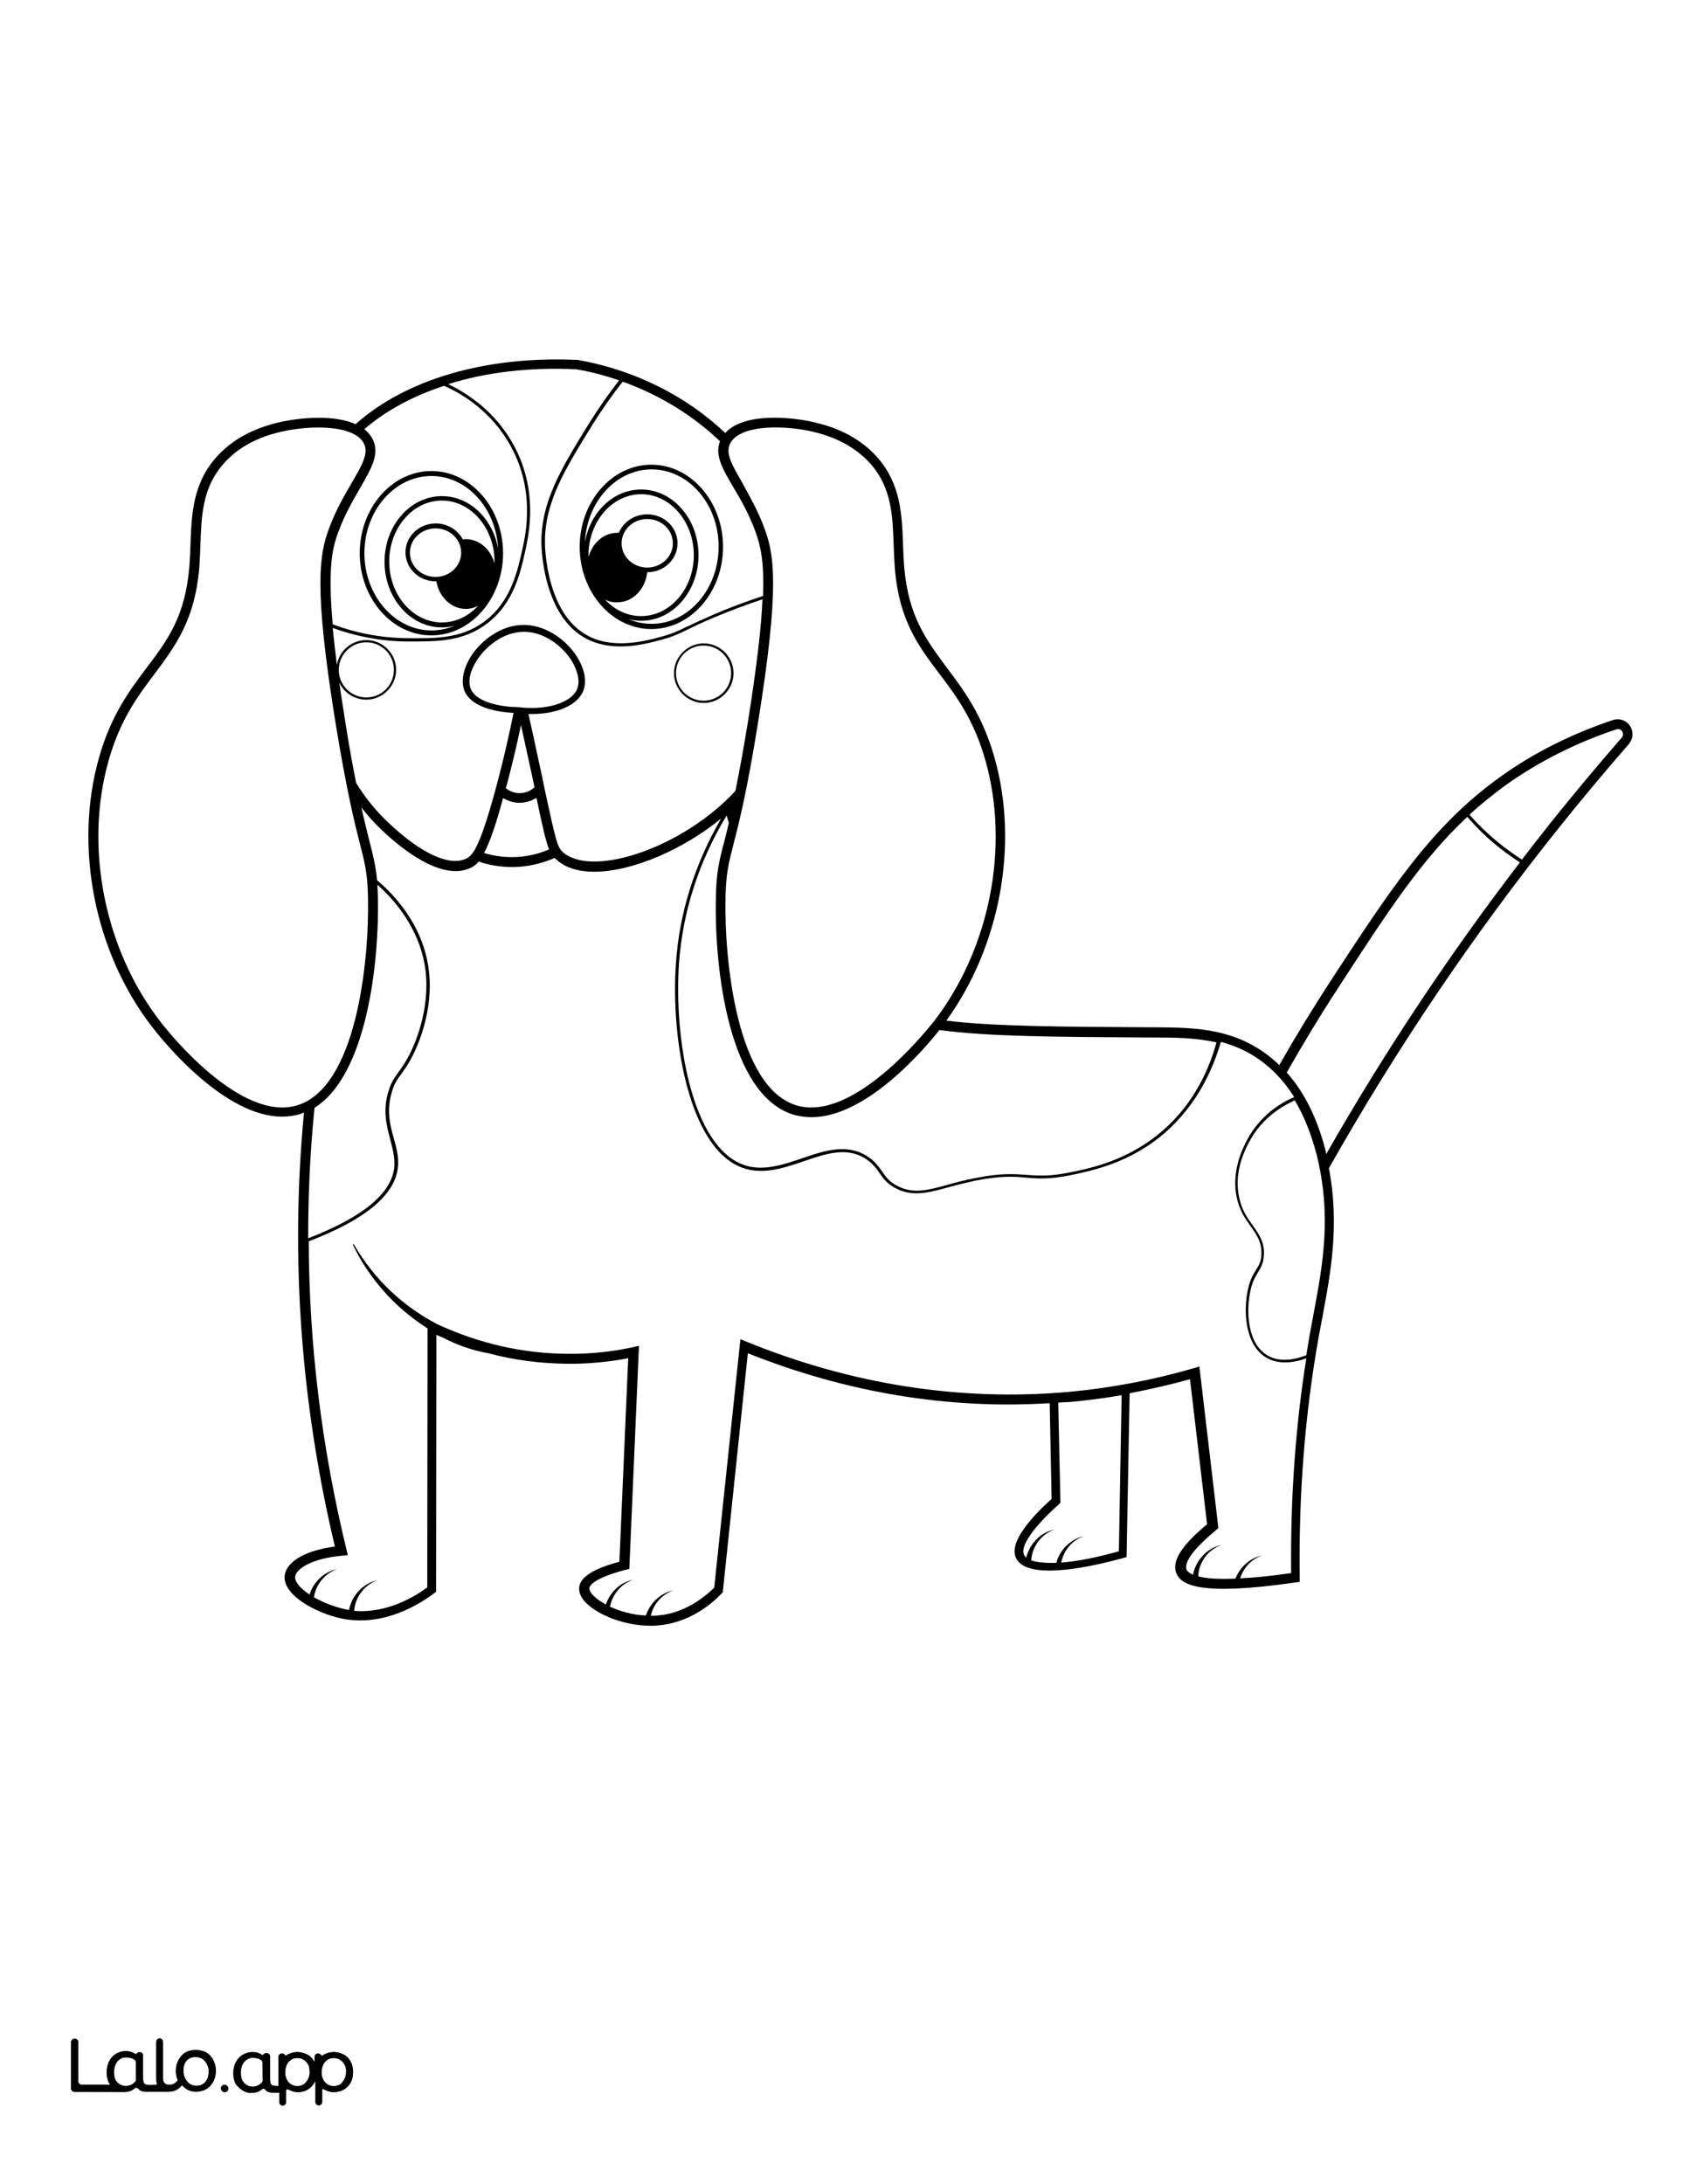
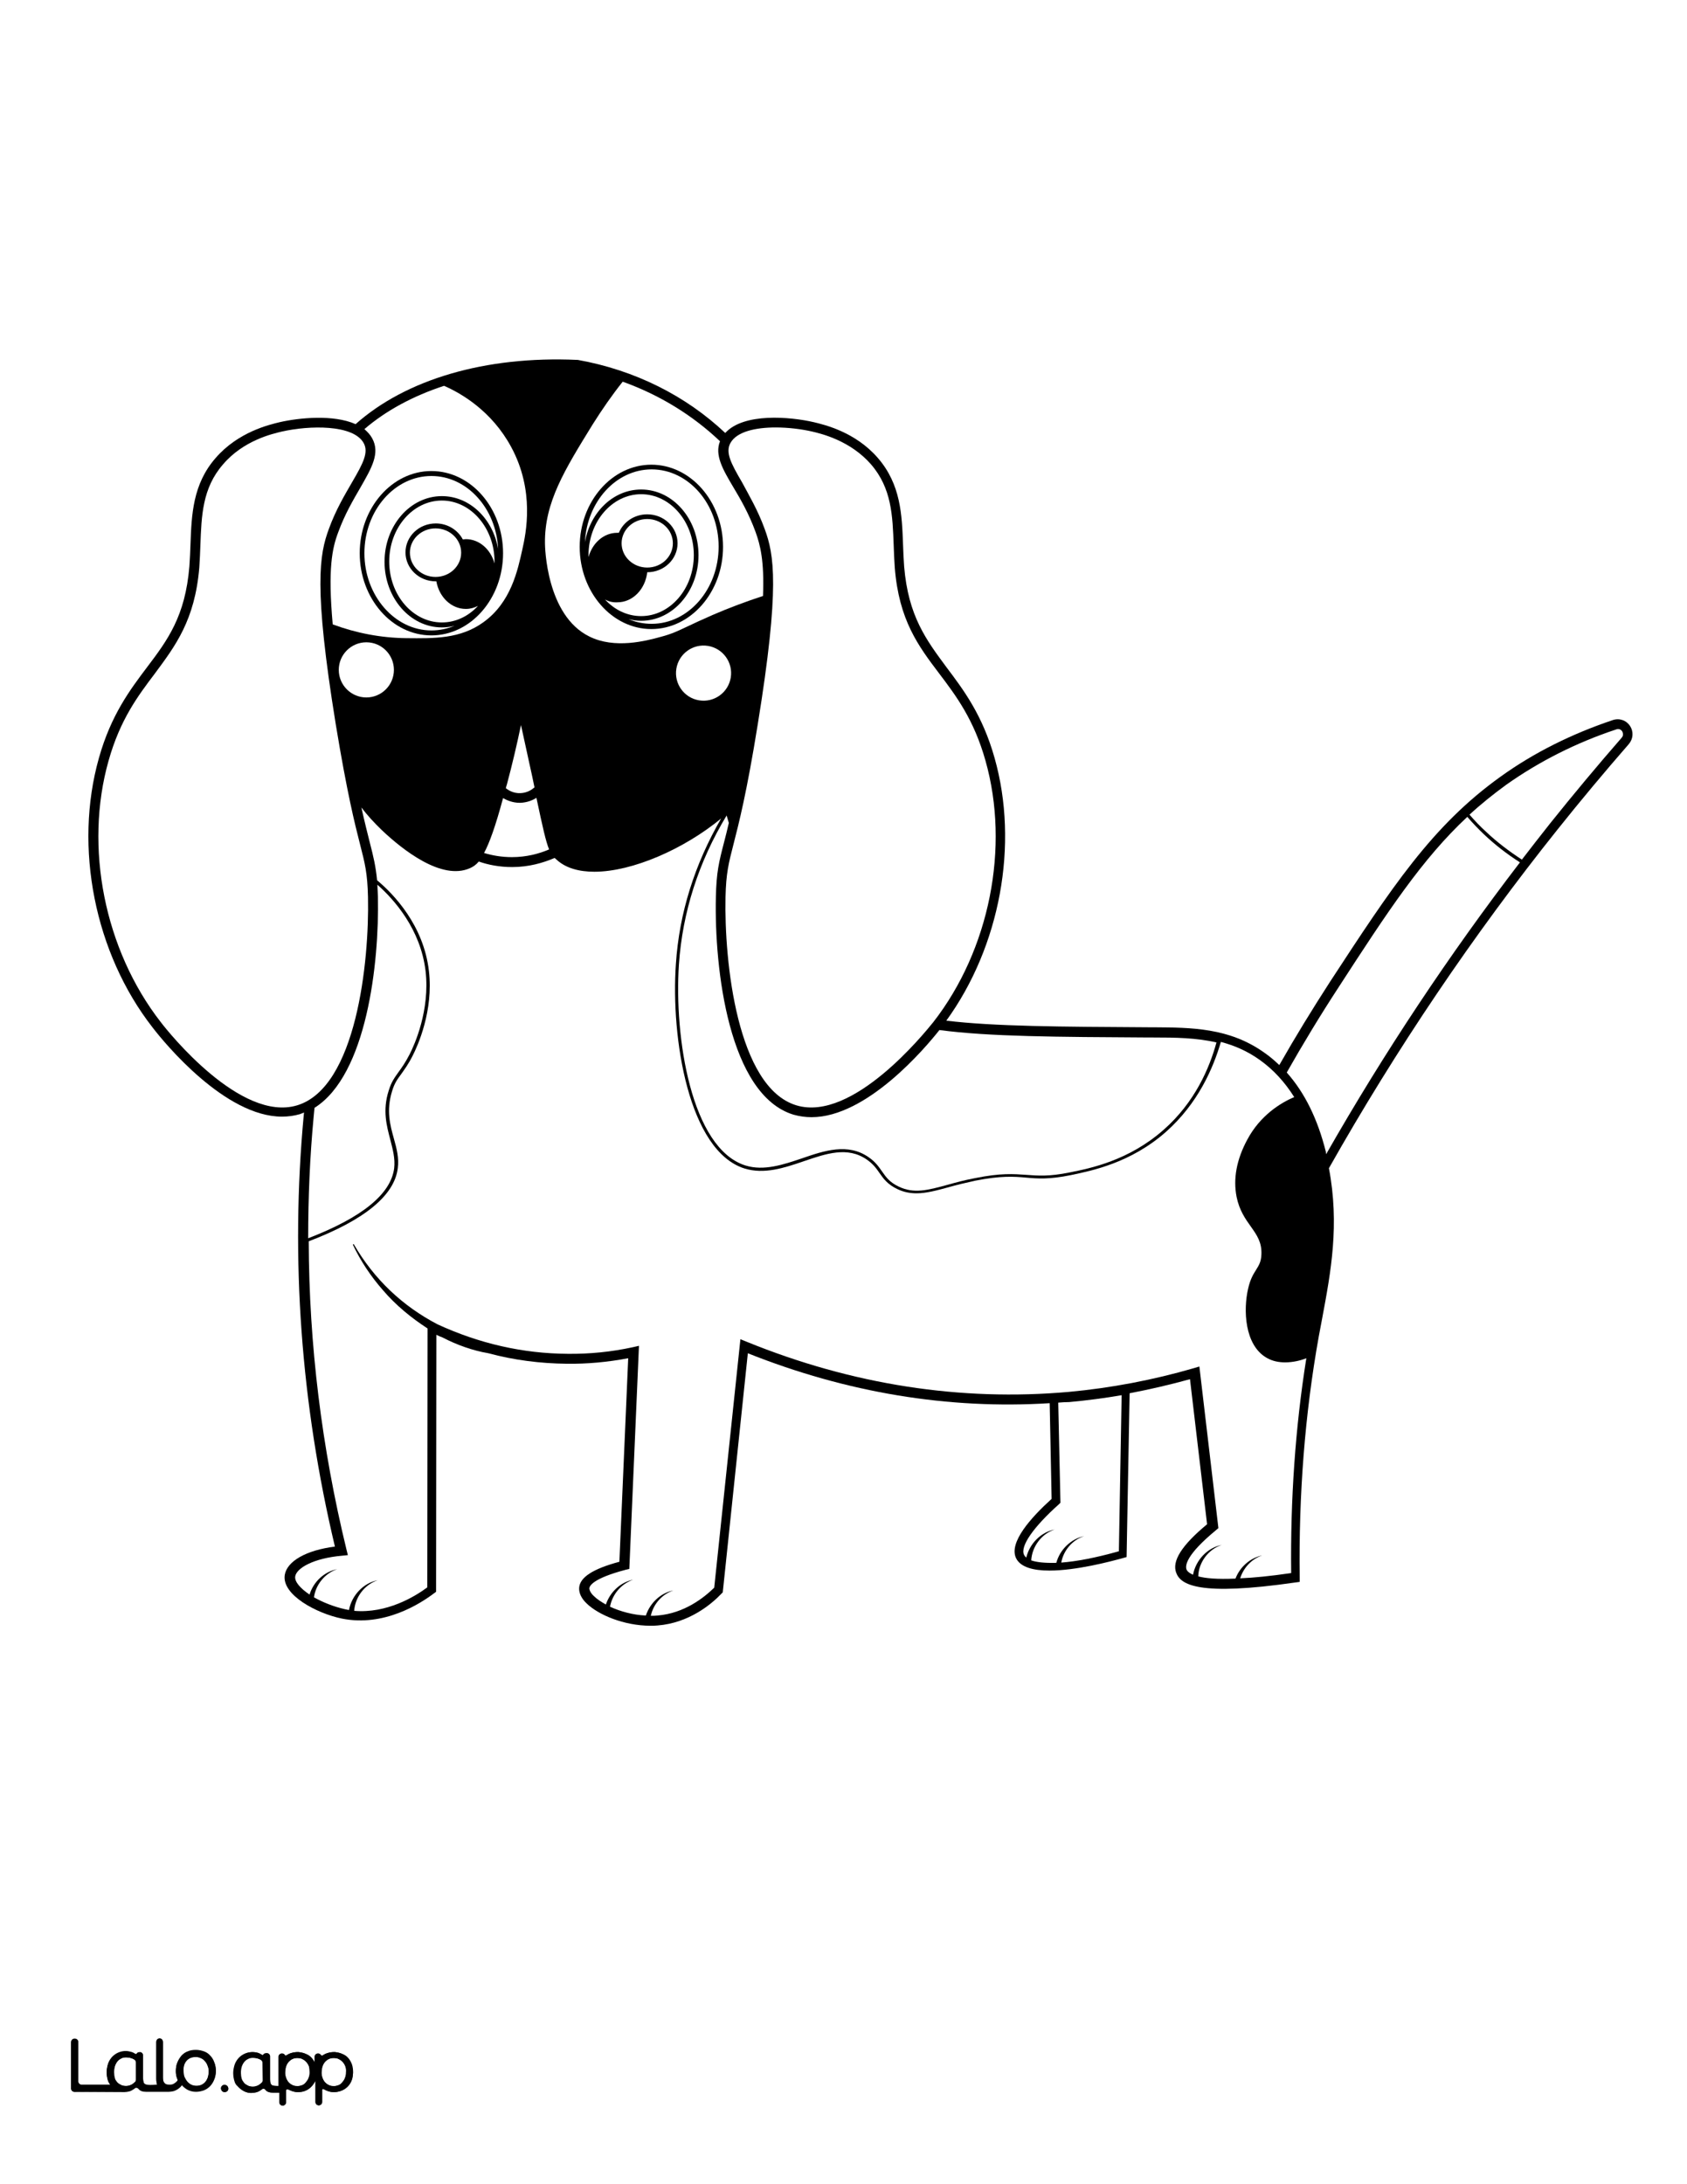
<svg xmlns="http://www.w3.org/2000/svg" version="1.1" id="Layer_1" data-name="Layer 1" x="0px" y="0px" viewBox="0 0 612 792" style="enable-background:new 0 0 612 792;" xml:space="preserve">
  <rect x="0" y="0" width="612" height="792" fill="#808080" stroke="none" />
  <style type="text/css">
	.st0{fill:#FFFFFF;}
	.st1{fill:#010101;}
</style>
  <g id="Black">
    <rect x="12.1" y="13" width="591.7" height="769.9" />
  </g>
  <g id="Colour">
    <path class="st0" d="M67.8,754.8c0.4,0.5,0.9,0.9,1.5,1.2s1.2,0.4,1.9,0.4c0.7,0,1.3-0.1,1.9-0.4c0.6-0.2,1-0.6,1.4-1.1   s0.7-1.1,0.9-1.7c0.2-0.7,0.3-1.4,0.3-2.1c0-0.7-0.1-1.4-0.4-2c-0.2-0.6-0.5-1.2-1-1.7c-0.4-0.5-0.9-0.9-1.5-1.1   c-0.6-0.3-1.2-0.4-1.8-0.4c-1.5,0-2.6,0.5-3.4,1.4c-0.8,1-1.2,2.2-1.2,3.8c0,0.7,0.1,1.4,0.3,2.1C67,753.7,67.4,754.3,67.8,754.8z" />
    <path class="st0" d="M539.1,301.6c4,3.8,8.4,7.1,13,10.1c3.4-4.4,6.8-8.8,10.3-13.2c8.4-10.5,17.1-20.9,25.9-31   c0.9-1,0.3-2,0.2-2.3c-0.4-0.6-1.2-1.1-2.2-0.7c-14.5,4.8-27.9,11.6-39.8,20c-4.8,3.5-9.3,7.1-13.4,10.9   C535,297.6,537,299.7,539.1,301.6z" />
    <path class="st0" d="M383.9,508.6l0.8,36.3l-0.5,0.5c-9.3,8.3-14.2,15.3-12.7,18.4c0.2,0.4,0.5,0.7,0.8,1c1.2-5,5.2-9.2,10.3-10.2   c-4.8,1.6-8.2,6.2-8.5,11.2c2,0.7,5,1,9.1,0.9c1.3-4.8,5.3-8.7,10.1-9.7c-4.3,1.4-7.5,5.2-8.3,9.6c5.4-0.4,12.4-1.7,20.9-4.1   l1-56.6c-6.3,1.1-12.6,1.9-19,2.5C386.5,508.4,385.2,508.5,383.9,508.6z" />
    <path class="st0" d="M481.1,418.5c21-36.8,44.6-72.3,70.3-105.8c-4.7-3-9.1-6.4-13.1-10.2c-2.1-2-4.1-4.1-6-6.3   c-16.4,15.3-28.8,34.2-46.7,61.8c-6.6,10.1-12.9,20.5-18.8,30.9c6.5,7.3,11.2,16.8,14.2,28.8C481,417.9,481,418.2,481.1,418.5z" />
    <path class="st0" d="M183.5,285.8c1,0.8,2.8,1.9,5.3,1.8s4.2-1.3,5.1-2.1c-0.5-2.5-1.1-5.3-1.8-8.4c-1-4.7-2.1-9.5-3.1-14.2   c-1.5,7.2-3.2,14.4-5.1,21.5C183.7,285,183.6,285.4,183.5,285.8z" />
    <path class="st0" d="M42.5,755c0.4,0.5,0.9,0.7,1.4,1c0.6,0.3,1.3,0.4,1.9,0.4c0.7,0,1.3-0.2,2-0.5c0.5-0.3,0.9-0.6,1.3-1   c0.2-0.2,0.3-0.5,0.3-0.8l0,0v-6.3c0-0.4-0.2-0.8-0.6-1c-0.4-0.2-0.7-0.4-1.1-0.5c-0.6-0.2-1.3-0.3-1.9-0.3c-0.6,0-1.3,0.1-1.8,0.4   c-0.6,0.3-1,0.6-1.4,1.1s-0.7,1.1-0.9,1.7c-0.2,0.7-0.3,1.4-0.3,2.2c0,0.7,0.1,1.5,0.3,2.2C41.8,754.1,42.1,754.5,42.5,755z" />
    <path class="st0" d="M124.5,747.9c-0.4-0.5-0.8-0.9-1.4-1.2c-0.2-0.1-0.4-0.2-0.6-0.3c-0.4-0.1-0.7-0.2-1.1-0.2   c-0.8,0-1.5,0.1-2.1,0.3c-0.5,0.2-0.9,0.5-1.3,0.9c-0.8,0.9-1.3,2.1-1.4,3.6c0,0.7,0,1.4,0.2,2s0.5,1.2,0.8,1.7   c0.4,0.5,0.8,0.9,1.4,1.2c0.5,0.3,1.2,0.5,1.8,0.5c0.6,0.1,1.3-0.1,1.9-0.3s1-0.5,1.4-1s0.8-1,1-1.6c0.3-0.7,0.4-1.4,0.4-2.1   c0.1-0.7,0-1.3-0.2-2C125.2,749,124.9,748.4,124.5,747.9z" />
    <path class="st0" d="M111.3,747.9c-0.4-0.5-0.8-0.9-1.4-1.2c-0.2-0.1-0.4-0.2-0.6-0.3c-0.4-0.1-0.7-0.2-1.1-0.2   c-0.8,0-1.5,0.1-2.1,0.3c-0.5,0.2-0.9,0.5-1.3,0.9c-0.8,0.9-1.3,2.1-1.4,3.6c0,0.7,0,1.4,0.2,2s0.5,1.2,0.8,1.7   c0.4,0.5,0.8,0.9,1.4,1.2c0.5,0.3,1.2,0.5,1.8,0.5c0.6,0.1,1.3-0.1,1.9-0.3s1-0.5,1.4-1s0.8-1,1-1.6c0.3-0.7,0.4-1.4,0.4-2.1   c0-0.7-0.1-1.3-0.2-2C112,749,111.7,748.4,111.3,747.9z" />
    <path class="st0" d="M94.8,747c-0.4-0.2-0.7-0.4-1.1-0.5c-0.6-0.2-1.3-0.3-1.9-0.3s-1.3,0.1-1.8,0.4c-0.6,0.3-1,0.6-1.4,1.1   s-0.7,1.1-0.9,1.7c-0.2,0.7-0.3,1.4-0.3,2.2c0,0.7,0.1,1.5,0.3,2.2c0.2,0.6,0.5,1,0.9,1.5s0.9,0.7,1.4,1c0.6,0.3,1.3,0.4,1.9,0.4   c0.7,0,1.3-0.2,2-0.5c0.5-0.3,0.9-0.6,1.3-1c0.2-0.2,0.3-0.5,0.3-0.8v-6.3C95.4,747.6,95.2,747.2,94.8,747z" />
    <path class="st0" d="M0,792h612V0H0V792z M81.3,758.6c-0.6-0.1-1-0.5-1.1-1.1c-0.2-0.9,0.6-1.7,1.5-1.5c0.5,0.1,1,0.5,1.1,1.1   C83,758,82.2,758.7,81.3,758.6z M127.5,754.6c-0.7,1.7-2.1,3-3.9,3.6c-0.9,0.3-1.8,0.4-2.8,0.4c-0.9,0-1.8-0.3-2.6-0.7l-0.8-0.4   c-0.2-0.1-0.5,0.1-0.5,0.3v4.4c0,0.7-0.6,1.2-1.2,1.2l0,0c-0.7,0-1.2-0.6-1.2-1.2v-7.6c0-0.1-0.1-0.1-0.1,0   c-0.4,0.8-1.6,2.8-3.8,3.6c-1.2,0.4-2.3,0.4-2.8,0.4c-0.9,0-1.8-0.3-2.6-0.7l-0.7-0.3c-0.3-0.1-0.7,0.1-0.7,0.4v4.3   c0,0.7-0.6,1.2-1.2,1.2l0,0c-0.7,0-1.2-0.6-1.2-1.2v-3.5H99c-1.3,0-2.3-0.3-2.8-1.1c-0.2-0.3-0.8-0.5-1.2-0.2   c-0.2,0.1-0.3,0.2-0.4,0.3s-0.3,0.2-0.5,0.3c-0.4,0.2-0.9,0.4-1.4,0.6c-0.5,0.1-1,0.2-1.5,0.2c-0.3,0-0.5,0-0.6,0   c-2.4-0.2-4-2-4.4-2.4c-0.1-0.1-0.1-0.2-0.2-0.2l0,0c-0.1-0.1-0.2-0.2-0.3-0.3c0-0.1-0.1-0.1-0.1-0.2c0,0,0-0.1-0.1-0.1   c-0.2-0.3-0.3-0.6-0.4-0.9c-0.3-0.9-0.5-2-0.5-3.1c0-1,0.2-2,0.5-3c0.3-0.9,0.8-1.7,1.4-2.4c1.3-1.4,3.1-2.2,5-2.2   c0.8,0,1.6,0.2,2.3,0.4c0.4,0.2,0.8,0.3,1.1,0.6c0.2,0.1,0.5,0.1,0.6-0.1l0,0c0.3-0.6,1.3-0.5,1.4-0.5l0,0c0.5,0.1,0.9,0.6,0.9,1.1   v7.9c0,0.7,0,1.8,0.4,2.3c0.1,0.1,0.1,0.1,0.2,0.2c0.4,0.4,1.6,0.4,2.6,0.4v-10.6c0-0.7,0.6-1.2,1.2-1.2l0,0c0.4,0,0.8,0.2,1,0.6   c0.1,0.2,0.4,0.3,0.6,0.1c0.5-0.3,1-0.6,1.6-0.8c0.4-0.1,0.7-0.2,1.1-0.3c0,0,0,0,0.1,0c0.5-0.1,1.1-0.1,1.6-0.1   c0.9,0.1,1.8,0.3,2.7,0.7c0.8,0.4,1.5,0.9,2.1,1.5c0.4,0.5,0.8,1.1,1.1,1.7v-2.2c0-0.7,0.6-1.2,1.2-1.2l0,0c0.4,0,0.8,0.2,1,0.6   c0.2,0.2,0.5,0.3,0.7,0.1c0.5-0.3,1-0.6,1.6-0.8c0.4-0.1,0.7-0.2,1.1-0.3c0,0,0,0,0.1,0c0.5-0.1,1.1-0.1,1.6-0.1   c0.9,0.1,1.8,0.3,2.7,0.7c0.8,0.4,1.5,0.9,2.1,1.5c0.6,0.7,1.1,1.5,1.3,2.3c0.3,0.9,0.4,1.9,0.4,3   C128.1,752.7,127.9,753.7,127.5,754.6z M35.9,274.8c4.4-15.6,11.3-24.7,17.4-32.8c7.5-9.9,13.9-18.5,15.4-36.6   c0.2-2.6,0.3-5.4,0.4-8c0.4-10.7,0.8-21.8,9.1-31.3c8.2-9.5,19.5-12.1,23.2-13l0,0c7-1.6,19.5-2.9,27.6,0.7   c18.2-16.2,47-24.8,80.4-23.3h0.2c20.7,3.7,39.2,13,53.5,26.5c6.7-7.4,23.6-5.9,32.2-3.9l0,0c3.7,0.9,15,3.5,23.2,13   c8.3,9.6,8.7,20.6,9.1,31.3c0.1,2.6,0.2,5.4,0.4,8c1.5,18,8,26.6,15.4,36.6c6.1,8.1,13,17.2,17.4,32.8c8.9,31.4,2,68.4-17.5,95.3   c17.6,2.1,41.2,2.2,73.7,2.4h1.6c13.5,0.1,27.4,0.1,40.2,9.3c1.9,1.3,3.6,2.8,5.3,4.4c5.8-10.2,12-20.3,18.4-30.2   c22.3-34.1,37-56.6,61.9-74.4c12.1-8.7,25.8-15.5,40.7-20.5c2.4-0.8,4.9,0.1,6.2,2.1c1.4,2.1,1.2,4.7-0.4,6.6   c-8.8,10.1-17.5,20.5-25.8,30.9c-30.7,38.4-58.6,79.7-83,122.9c3.9,20.5,0.7,37.6-2.4,54.2c-0.4,2.3-0.9,4.6-1.3,6.9   c-5,27.9-7.3,57.3-6.9,87.4v1.5l-1.5,0.2c-35.3,5.1-41.7,0.8-43.3-3.5c-1.6-4.2,1.9-9.9,11.2-17.6l-6.2-52.6   c-7.2,2-14.6,3.7-21.9,5.1l-1.1,59.4l-1.1,0.3c-5,1.4-17.3,4.6-26.9,4.6c-5.8,0-10.5-1.2-12.1-4.5c-2.7-5.7,5.4-14.7,12.9-21.5   l-0.7-34.7c-36.8,2.3-73.6-3.8-109.5-18.1l-9.1,86.7l-0.4,0.4c-3.8,4-11.9,10.7-23.2,11.6c-0.9,0.1-1.8,0.1-2.6,0.1   c-9.7,0-19-4-23.2-8.1c-1.9-1.8-2.8-3.8-2.7-5.6c0.2-3.8,4.9-6.9,14.6-9.5l3.2-73.8c-7.4,1.4-14.8,2.1-22.3,2   c-9.6-0.1-19.1-1.3-28.4-3.8c-5.8-1-11.4-3-16.6-5.7c-0.8-0.3-1.5-0.6-2.3-1l-0.1,93.2l-0.7,0.5c-5,3.8-18.2,12.3-33.5,9.2   c-9.2-1.9-21.8-8.6-20.7-15.8c0.8-5,7.8-9,18.2-10.3c-12.3-51.7-16.2-104.3-11.3-156.5c0-0.3,0.1-0.6,0.1-0.9   c-0.5,0.2-1,0.4-1.5,0.6c-2.1,0.6-4.3,0.9-6.5,0.9c-20.6,0-42.5-26.5-47-32.4C34.4,345.7,26.7,307.3,35.9,274.8z M25.8,740.4   c0-0.7,0.6-1.2,1.2-1.2h0.2c0.7,0,1.2,0.6,1.2,1.2v14.3c0,0.7,0.6,1.2,1.2,1.2h10.5c-0.4-0.4-0.7-0.9-0.9-1.5   c-0.3-0.9-0.5-2-0.5-3.1c0-1,0.2-2,0.5-3c0.3-0.9,0.8-1.7,1.4-2.4c1.3-1.4,3.1-2.2,5-2.2c0.8,0,1.6,0.2,2.3,0.4   c0.4,0.2,0.8,0.3,1.1,0.6c0.2,0.1,0.5,0.1,0.6-0.1l0,0c0.3-0.6,1.3-0.5,1.4-0.5c0.5,0.1,0.9,0.6,0.9,1.1v7.9c0,0.7,0,1.8,0.4,2.3   c0.1,0.1,0.1,0.1,0.2,0.2c0.7,0.6,3.3,0.4,4.2,0.3c0.1,0,0.2,0,0.4,0c0-0.1,0-0.1-0.1-0.1c-0.2-0.6-0.3-1.3-0.3-2.2v-13.3   c0-0.7,0.6-1.2,1.2-1.2l0,0c0.7,0,1.2,0.6,1.2,1.2v13c0,1,0.2,1.6,0.6,2c0.4,0.5,1,0.6,1.8,0.6c0.3,0,0.7,0,1-0.1   c0.9-0.3,1.8-1.1,2-1.6c0,0-0.2-0.5-0.3-0.8c-0.3-0.9-0.4-1.5-0.4-2.6c0-1.2,0.2-2.2,0.6-3.1c0.4-0.9,0.9-1.7,1.5-2.4   c0.7-0.7,1.4-1.2,2.3-1.5c0.9-0.4,1.9-0.5,2.9-0.5s1.9,0.2,2.8,0.5s1.7,0.8,2.3,1.5c0.7,0.7,1.2,1.5,1.5,2.4c0.4,0.9,0.6,2,0.6,3.1   s-0.2,2.2-0.6,3.1c-0.7,1.8-2,3.2-3.8,3.9c-0.9,0.4-1.9,0.5-2.8,0.5c-1,0-1.9-0.2-2.8-0.6c-0.7-0.3-1.9-1.2-2.3-1.8   c-0.6,1-2.2,2-3.2,2.2c-0.5,0.1-1.1,0.2-1.6,0.2H53c-1.3,0-2.3-0.3-2.8-1.1c-0.2-0.3-0.8-0.5-1.2-0.2c-0.2,0.1-0.3,0.2-0.4,0.3   c-0.1,0.1-0.3,0.2-0.5,0.3c-0.4,0.2-0.9,0.4-1.4,0.6c-0.5,0.1-1,0.2-1.5,0.2L27,758.5c-0.7,0-1.2-0.6-1.2-1.2V740.4z" />
    <path class="st1" d="M27,758.5l18.2,0.1c0.5,0,1-0.1,1.5-0.2c0.5-0.1,1-0.3,1.4-0.6c0.2-0.1,0.3-0.2,0.5-0.3   c0.1-0.1,0.3-0.2,0.4-0.3c0.3-0.3,0.9-0.1,1.2,0.2c0.6,0.8,1.5,1.1,2.8,1.1h8.2c0.5,0,1.1-0.1,1.6-0.2c1-0.2,2.6-1.2,3.2-2.2   c0.4,0.6,1.6,1.5,2.3,1.8c0.9,0.4,1.8,0.6,2.8,0.6s1.9-0.2,2.8-0.5c1.8-0.7,3.1-2.1,3.8-3.9c0.4-0.9,0.6-2,0.6-3.1   c0-1.2-0.2-2.2-0.6-3.1c-0.3-0.9-0.9-1.7-1.5-2.4c-0.7-0.7-1.4-1.2-2.3-1.5c-0.9-0.4-1.8-0.5-2.8-0.5s-1.9,0.2-2.9,0.5   c-0.9,0.3-1.6,0.8-2.3,1.5c-0.6,0.6-1.1,1.4-1.5,2.4c-0.4,0.9-0.6,2-0.6,3.1s0.1,1.7,0.4,2.6c0.1,0.2,0.3,0.7,0.3,0.8   c-0.2,0.6-1.1,1.4-2,1.6c-0.3,0.1-0.7,0.1-1,0.1c-0.7,0-1.4-0.1-1.8-0.6c-0.4-0.5-0.6-1-0.6-2v-13c0-0.7-0.6-1.2-1.2-1.2l0,0   c-0.7,0-1.2,0.6-1.2,1.2v13.3c0,0.9,0.1,1.6,0.3,2.2c0,0.1,0,0.1,0.1,0.1c-0.1,0-0.2,0-0.4,0c-1,0.1-3.5,0.3-4.2-0.3   c-0.1-0.1-0.1-0.1-0.2-0.2c-0.4-0.5-0.4-1.7-0.4-2.3v-7.9c0-0.5-0.4-1-0.9-1.1c-0.1,0-1-0.1-1.4,0.5l0,0c-0.1,0.2-0.4,0.3-0.6,0.1   c-0.4-0.2-0.7-0.4-1.1-0.6c-0.7-0.3-1.4-0.4-2.3-0.4c-1.9,0-3.7,0.8-5,2.2c-0.6,0.7-1.1,1.5-1.4,2.4c-0.3,1-0.5,2-0.5,3   c0,1.1,0.2,2.2,0.5,3.1c0.2,0.5,0.5,1,0.9,1.5H29.6c-0.7,0-1.2-0.6-1.2-1.2v-14.3c0-0.7-0.6-1.2-1.2-1.2H27c-0.7,0-1.2,0.6-1.2,1.2   v16.8C25.8,757.9,26.3,758.5,27,758.5z M67.7,747.2c0.8-1,2-1.4,3.4-1.4c0.6,0,1.3,0.2,1.8,0.4c0.6,0.3,1.1,0.7,1.5,1.1   c0.4,0.5,0.8,1.1,1,1.7c0.2,0.7,0.4,1.3,0.4,2s-0.1,1.4-0.3,2.1c-0.2,0.6-0.5,1.2-0.9,1.7s-0.9,0.8-1.4,1.1   c-0.6,0.3-1.3,0.4-1.9,0.4s-1.3-0.1-1.9-0.4c-0.6-0.3-1.1-0.7-1.5-1.2s-0.7-1.1-1-1.7c-0.2-0.7-0.3-1.4-0.3-2.1   C66.5,749.4,66.9,748.1,67.7,747.2z M41.6,749.2c0.2-0.6,0.5-1.2,0.9-1.7s0.9-0.8,1.4-1.1c0.6-0.3,1.2-0.4,1.8-0.4s1.3,0.1,1.9,0.3   c0.4,0.1,0.8,0.3,1.1,0.5s0.6,0.6,0.6,1v6.3l0,0c0,0.3-0.1,0.6-0.3,0.8c-0.4,0.4-0.8,0.7-1.3,1c-0.6,0.3-1.3,0.5-2,0.5   s-1.4-0.1-1.9-0.4c-0.5-0.3-1-0.5-1.4-1s-0.7-0.9-0.9-1.5c-0.2-0.7-0.3-1.4-0.3-2.2C41.3,750.6,41.4,749.9,41.6,749.2z" />
    <path class="st1" d="M126.4,746.3c-0.6-0.7-1.3-1.2-2.1-1.5c-0.8-0.4-1.8-0.6-2.7-0.7c-0.5,0-1.1,0-1.6,0.1c0,0,0,0-0.1,0   c-0.4,0.1-0.8,0.2-1.1,0.3c-0.6,0.2-1.1,0.4-1.6,0.8c-0.2,0.2-0.5,0.1-0.7-0.1c-0.2-0.3-0.6-0.6-1-0.6l0,0c-0.7,0-1.2,0.6-1.2,1.2   v2.2c-0.3-0.6-0.7-1.2-1.1-1.7c-0.6-0.7-1.3-1.2-2.1-1.5c-0.8-0.4-1.8-0.6-2.7-0.7c-0.5,0-1.1,0-1.6,0.1c0,0,0,0-0.1,0   c-0.4,0.1-0.8,0.2-1.1,0.3c-0.6,0.2-1.1,0.5-1.6,0.8c-0.2,0.1-0.4,0.1-0.6-0.1c-0.2-0.4-0.6-0.6-1-0.6l0,0c-0.7,0-1.2,0.6-1.2,1.2   v10.6c-1,0-2.2,0-2.6-0.4c-0.1-0.1-0.1-0.1-0.2-0.2c-0.4-0.5-0.4-1.7-0.4-2.3v-7.9c0-0.5-0.4-1-0.9-1.1l0,0c-0.1,0-1-0.1-1.4,0.5   l0,0c-0.1,0.2-0.4,0.3-0.6,0.1c-0.4-0.2-0.7-0.4-1.1-0.6c-0.7-0.3-1.4-0.4-2.3-0.4c-1.9,0-3.7,0.8-5,2.2c-0.6,0.7-1.1,1.5-1.4,2.4   c-0.3,1-0.5,2-0.5,3c0,1.1,0.2,2.2,0.5,3.1c0.1,0.3,0.3,0.6,0.4,0.9c0,0,0,0.1,0.1,0.1c0,0.1,0.1,0.1,0.1,0.2   c0.1,0.1,0.2,0.2,0.3,0.3l0,0c0,0,0.1,0.1,0.2,0.2c0.3,0.4,1.9,2.2,4.4,2.4c0.1,0,0.3,0,0.6,0c0.5,0,1-0.1,1.5-0.2   c0.5-0.1,1-0.3,1.4-0.6c0.2-0.1,0.3-0.2,0.5-0.3c0.1-0.1,0.3-0.2,0.4-0.3c0.3-0.3,0.9-0.1,1.2,0.2c0.6,0.8,1.5,1.1,2.8,1.1h2.1v3.5   c0,0.7,0.6,1.2,1.2,1.2l0,0c0.7,0,1.2-0.6,1.2-1.2V758c0-0.3,0.4-0.6,0.7-0.4l0.7,0.3c0.8,0.4,1.7,0.6,2.6,0.7   c0.4,0,1.6,0.1,2.8-0.4c2.3-0.8,3.4-2.7,3.8-3.6c0-0.1,0.1,0,0.1,0v7.6c0,0.7,0.6,1.2,1.2,1.2l0,0c0.7,0,1.2-0.6,1.2-1.2v-4.4   c0-0.3,0.3-0.5,0.5-0.3l0.8,0.4c0.8,0.4,1.7,0.6,2.6,0.7c0.9,0.1,1.9-0.1,2.8-0.4c1.7-0.6,3.1-1.9,3.9-3.6c0.4-0.9,0.6-1.9,0.7-3   c0-1.1-0.1-2.1-0.4-3C127.4,747.8,127,747,126.4,746.3z M95.3,754.3c0,0.3-0.1,0.5-0.3,0.8c-0.4,0.4-0.8,0.7-1.3,1   c-0.6,0.3-1.3,0.5-2,0.5s-1.4-0.1-1.9-0.4c-0.5-0.3-1-0.5-1.4-1s-0.7-0.9-0.9-1.5c-0.2-0.7-0.3-1.4-0.3-2.2c0-0.7,0.1-1.5,0.3-2.2   c0.2-0.6,0.5-1.2,0.9-1.7s0.9-0.8,1.4-1.1c0.6-0.3,1.2-0.4,1.8-0.4c0.6,0,1.3,0.1,1.9,0.3c0.4,0.1,0.8,0.3,1.1,0.5   c0.3,0.2,0.6,0.6,0.6,1L95.3,754.3z M112,753.6c-0.2,0.6-0.5,1.1-1,1.6c-0.4,0.4-0.9,0.8-1.4,1c-0.6,0.2-1.3,0.3-1.9,0.3   s-1.2-0.2-1.8-0.5c-0.5-0.3-1-0.7-1.4-1.2s-0.7-1.1-0.8-1.7c-0.2-0.7-0.3-1.3-0.2-2c0.1-1.5,0.5-2.7,1.4-3.6   c0.4-0.4,0.8-0.7,1.3-0.9c0.6-0.3,1.3-0.4,2.1-0.3c0.4,0,0.8,0.1,1.1,0.2c0.2,0.1,0.4,0.2,0.6,0.3c0.5,0.3,1,0.7,1.4,1.2   s0.7,1.1,0.9,1.7c0.2,0.6,0.3,1.3,0.2,2C112.4,752.3,112.3,753,112,753.6z M125.2,753.6c-0.2,0.6-0.5,1.1-1,1.6   c-0.4,0.4-0.9,0.8-1.4,1c-0.6,0.2-1.3,0.3-1.9,0.3s-1.2-0.2-1.8-0.5c-0.5-0.3-1-0.7-1.4-1.2s-0.7-1.1-0.8-1.7   c-0.2-0.7-0.3-1.3-0.2-2c0.1-1.5,0.5-2.7,1.4-3.6c0.4-0.4,0.8-0.7,1.3-0.9c0.6-0.3,1.3-0.4,2.1-0.3c0.4,0,0.8,0.1,1.1,0.2   c0.2,0.1,0.4,0.2,0.6,0.3c0.5,0.3,1,0.7,1.4,1.2s0.7,1.1,0.9,1.7c0.2,0.6,0.3,1.3,0.2,2C125.6,752.3,125.4,753,125.2,753.6z" />
    <path class="st1" d="M81.7,756c-0.9-0.1-1.7,0.6-1.5,1.5c0.1,0.5,0.5,1,1.1,1.1c0.9,0.1,1.7-0.6,1.5-1.5   C82.7,756.5,82.3,756.1,81.7,756z" />
    <path class="st0" d="M175.6,309.3c3,0.9,6.4,1.5,10.1,1.5l0,0c5.2,0,9.8-1.2,13.5-2.8c-1.2-2.9-2.3-7.9-4.6-18.7   c-1.4,0.9-3.4,1.7-5.8,1.8c-0.1,0-0.2,0-0.3,0c-2.5,0-4.6-0.9-6-1.7C179.7,299.8,177.5,305.8,175.6,309.3z" />
-     <path class="st0" d="M469.7,399c-4.7,2.1-11.9,6.4-16.5,15c-3.8,7-5,13.7-3.7,20c0.9,4.7,3,7.6,5,10.4c2.2,3.1,4.3,6,4,10.8   c-0.2,3-1.1,4.4-2.1,6.1c-0.9,1.5-2,3.2-2.7,6.4c-1.7,7.2-1.4,19.6,6.3,23.9c4.8,2.7,10.6,1.1,13.9-0.2c0.4-2.4,0.8-4.9,1.2-7.3   c0.4-2.3,0.9-4.6,1.3-7c3.5-18.6,6.8-36.2,1.2-58.6C475.6,411,473,404.5,469.7,399z" />
    <path class="st0" d="M423,410.4c-12.8,11.3-26.9,14.1-34.5,15.7c-7.9,1.6-12,1.3-16.4,0.9s-9-0.7-18.2,1.1c-3.7,0.8-7,1.6-9.8,2.4   c-4.4,1.2-8.1,2.2-11.6,2.2c-2.3,0-4.6-0.4-6.9-1.5c-3.6-1.7-5.1-3.8-6.5-5.8c-1.1-1.6-2.3-3.3-4.6-4.9c-7-4.9-14.8-2.2-23,0.6   c-7,2.4-14.3,4.8-21.4,2.6c-20.2-6.3-26.8-47.2-24.9-74.2c1.2-18.4,6.8-36.1,16.4-52.7c-13.5,11.1-32.2,19.3-46,19.3   c-5.5,0-10.3-1.3-13.6-4.3c-0.3-0.2-0.5-0.5-0.8-0.7c-4.2,1.8-9.4,3.3-15.4,3.3l0,0c-4.6,0-8.7-0.8-12.1-2   c-1.1,1.3-2.1,1.9-3.2,2.4c-10.3,4.6-24.5-6.7-32-13.8c-2.7-2.6-5.2-5.3-7.4-8.2c1.2,5.4,2.2,9.3,3,12.5c1.4,5.4,2.2,8.8,2.7,13.9   c6,5,16.9,16.3,18.8,32.9c1.7,14.4-4.1,27.2-5.9,30.7c-1.6,3.2-3,5-4.1,6.6c-1.4,1.9-2.5,3.3-3.4,6.4c-2.1,6.9-0.7,12.1,0.7,17.1   c1,3.6,1.9,7,1.4,10.7c-1.2,9.9-12.1,18.8-32.3,26.5c0.1,37.4,4.7,74.8,13.7,111.8l0.5,2l-2,0.2c-10.5,0.9-16.6,4.5-17.1,7.5   c-0.3,1.9,1.8,4.3,5.2,6.6c1.4-4.6,5.3-8.3,10-9.2c-4.5,1.5-7.8,5.7-8.4,10.2l0,0c3.2,1.8,7.2,3.4,11.2,4.3c0.5,0.1,1,0.2,1.5,0.3   c1-5.3,5.2-9.8,10.4-10.8c-4.8,1.6-8.2,6.2-8.5,11.1c11.8,1,21.9-5.1,26.5-8.5l0.1-93.9c-6-3.9-11.6-8.5-16.2-13.9   c-4.4-5-8.1-10.6-10.9-16.5l0.3-0.2c7.5,12.9,17.8,22.5,30.4,29.1c15.2,7,31,10.6,47.2,10.7c7.9,0.1,15.9-0.7,23.7-2.4l2.2-0.5   l-3.5,80.9l-1.3,0.3c-12.1,3.2-13.1,5.9-13.2,6.7c0,0.7,0.5,1.8,1.6,2.8c1.1,1.1,2.6,2.1,4.4,3.1c1.5-4.5,5.3-8.1,9.9-9   c-4.4,1.5-7.6,5.4-8.4,9.8c3.7,1.7,8.3,3,13,3.2c1.5-4.5,5.3-8.2,10-9.1c-4.2,1.4-7.3,5-8.2,9.2c0.8,0,1.6,0,2.4-0.1   c9.8-0.8,16.9-6.5,20.6-10.1l9.5-90.1l2.2,0.9c38.3,15.6,77.7,21.7,117,18.2c15.2-1.4,30.5-4.3,45.3-8.6l2-0.6l6.9,58.6l-0.7,0.6   c-11.2,9.2-11.3,13-10.9,14.3c0.2,0.6,0.8,1.3,2.4,2c1-5.3,5.2-9.8,10.4-10.8c-4.9,1.6-8.4,6.4-8.5,11.4c2.6,0.7,6.8,1.1,13.5,0.8   c1.6-4.2,5.3-7.5,9.7-8.4c-3.9,1.3-6.8,4.5-8,8.3c4.9-0.2,11-0.8,18.5-1.9c-0.3-26.7,1.5-52.8,5.5-77.9c-2,0.8-4.8,1.5-7.7,1.5   c-2.2,0-4.5-0.4-6.6-1.6c-8.2-4.6-8.6-17.6-6.8-25.2c0.8-3.5,1.9-5.2,2.9-6.8c1-1.6,1.8-2.9,1.9-5.5c0.2-4.4-1.6-7-3.8-10.1   c-2-2.8-4.2-5.9-5.2-10.8c-1.3-6.6,0-13.6,3.9-20.8c4.7-8.8,12.1-13.3,17-15.4c-3.4-5.4-7.5-9.9-12.4-13.4   c-4.6-3.3-9.3-5.3-14.2-6.6C440.1,387.4,434.6,400.1,423,410.4z" />
    <path class="st0" d="M114.1,401.7c-0.1,1-0.2,2-0.3,3.1c-1.4,14.7-2,29.5-2,44.2c19.5-7.5,30-16,31.2-25.4   c0.4-3.5-0.5-6.8-1.4-10.3c-1.3-5-2.9-10.6-0.6-17.8c1-3.3,2.2-4.8,3.6-6.8c1.1-1.5,2.4-3.3,4-6.4c1.8-3.5,7.4-16,5.8-30.1   c-1.8-15.4-11.6-26.2-17.5-31.4c0.1,1.3,0.1,2.8,0.2,4.4C137.6,349.1,133.1,389.8,114.1,401.7z" />
    <path class="st0" d="M294.4,405.1c-2.2,0-4.3-0.3-6.5-0.9c-23.5-7.1-28.8-52.9-28.2-78.9c0.2-9.1,1.1-12.7,3-20   c0.5-2,1.1-4.2,1.7-6.9c-0.3-0.9-0.5-1.8-0.8-2.7c-10.2,16.9-16,35.1-17.3,53.9c-1.8,26.6,4.5,66.8,24.1,73   c6.7,2.1,13.8-0.3,20.6-2.6c8.1-2.8,16.6-5.6,24.1-0.4c2.5,1.7,3.7,3.5,4.9,5.2c1.4,2,2.7,3.9,6.1,5.5c5.5,2.6,10.4,1.3,17.7-0.7   c2.9-0.8,6.1-1.7,9.9-2.4c9.4-1.9,14-1.5,18.5-1.2c4.2,0.3,8.3,0.7,16-0.9c7.5-1.5,21.3-4.3,33.9-15.4c11.4-10,16.7-22.5,19.2-31.7   c-7.3-1.7-14.9-1.8-22.8-1.8h-1.6c-33.8-0.2-58-0.3-76.1-2.7C335.5,380.2,314.4,405.1,294.4,405.1z" />
    <circle class="st0" cx="132.9" cy="242.9" r="10" />
    <path class="st0" d="M156.5,228.6c2.9,0,5.8-0.6,8.4-1.7c-1.5,0.4-3,0.6-4.6,0.6c-11.5,0-20.8-10.7-20.8-23.8s9.3-23.8,20.8-23.8   c10.1,0,18.5,8.2,20.4,19.1c-0.7-14.7-11.3-26.4-24.2-26.4c-13.4,0-24.3,12.6-24.3,28S143.2,228.6,156.5,228.6z" />
    <path class="st0" d="M197.7,197c0,1.1,0.4,26.1,16.1,33.8c9.2,4.6,20.6,1.6,26,0.1c3.8-1,5.9-2,9.5-3.7c2.3-1.1,5.1-2.4,9.2-4.2   c6-2.6,12.2-4.9,18.3-6.9c0.5-12.7-1-18.5-2.7-23.2c-2.4-6.6-5.4-11.8-8.1-16.3c-3.8-6.4-6.8-11.6-4.8-16.6   c-9.9-9.4-21.9-16.8-35.3-21.6c-3.9,4.9-7.5,10.1-10.9,15.5C204.9,170.3,197.5,182.1,197.7,197z M236.3,168.5   c14.3,0,26,13.4,26,29.8s-11.7,29.8-26,29.8s-26-13.4-26-29.8S222,168.5,236.3,168.5z" />
    <path class="st0" d="M219.5,217.4c3.4,3.7,8,6,13.1,6c10.5,0,19.1-9.9,19.1-22.1c0-12.2-8.6-22.1-19.1-22.1s-19.1,9.9-19.1,22.1   c0,0.2,0,0.5,0,0.7c1.4-5.1,5.5-8.8,10.4-8.8c0.2,0,0.4,0,0.6,0c1.6-3.9,5.6-6.7,10.3-6.7c6.1,0,11,4.7,11,10.5s-4.9,10.5-11,10.5   l0,0c-0.7,6.2-5.3,10.9-10.8,10.9C222.3,218.5,220.8,218.1,219.5,217.4z" />
    <path class="st0" d="M232.6,177.5c11.5,0,20.8,10.7,20.8,23.8s-9.3,23.8-20.8,23.8c-1.6,0-3.1-0.2-4.6-0.6c2.6,1.1,5.4,1.7,8.4,1.7   c13.4,0,24.3-12.6,24.3-28s-10.9-28-24.3-28c-12.9,0-23.5,11.7-24.2,26.4C214.1,185.7,222.5,177.5,232.6,177.5z" />
    <path class="st0" d="M160.3,181.5c-10.5,0-19.1,9.9-19.1,22.1s8.6,22.1,19.1,22.1c5.1,0,9.7-2.3,13.1-6c-1.4,0.7-2.8,1.1-4.4,1.1   c-5.3,0-9.7-4.3-10.7-10c-0.1,0-0.2,0-0.2,0c-6.1,0-11-4.7-11-10.5s4.9-10.5,11-10.5c4.3,0,8,2.4,9.8,5.8c0.4,0,0.7-0.1,1.1-0.1   c4.9,0,9,3.7,10.4,8.8c0-0.2,0-0.5,0-0.7C179.4,191.5,170.8,181.5,160.3,181.5z" />
    <ellipse transform="matrix(0.16 -0.987 0.987 0.16 -26.543 457.003)" class="st0" cx="255.3" cy="244.1" rx="10" ry="10" />
    <path class="st0" d="M135,158.9c3,5.4-0.2,10.8-4.2,17.8c-2.6,4.5-5.7,9.7-8.1,16.3c-2.2,5.8-3.8,13.2-2,33.4   c8.6,3.2,17.6,4.9,26.7,5c10.1,0.1,19.6,0.3,28-5.8c10-7.2,12.4-18.8,14.1-26.4c1.3-5.8,4.6-21.2-4.1-37.2   c-7-12.9-17.9-19.3-24.3-22.1c-11.3,3.7-21.1,9-28.9,15.7C133.3,156.6,134.3,157.6,135,158.9z M156.5,170.8c14.3,0,26,13.4,26,29.8   s-11.7,29.8-26,29.8s-26-13.4-26-29.8S142.2,170.8,156.5,170.8z" />
-     <path class="st0" d="M186.4,161.5c8.9,16.4,5.5,32.1,4.2,38c-1.7,7.8-4.2,19.7-14.6,27.1c-7.4,5.3-15.5,6-24.1,6   c-1.5,0-3.1,0-4.6,0c-9.1-0.1-18-1.8-26.6-4.9c0.4,4,0.9,8.4,1.5,13.4c0.9-5.1,5.3-9,10.7-9c6,0,10.8,4.9,10.8,10.8   s-4.9,10.8-10.8,10.8c-4.3,0-8.1-2.5-9.8-6.2c0.6,4.4,1.4,9.3,2.2,14.5c1.4,8.9,2.7,16,3.9,21.9c3.1,5.1,7,10,11.7,14.4   c11.7,11.1,22,15.9,28.1,13.1c2.5-1.1,5.2-4.1,11.5-27.9c2.2-8.3,4.1-16.6,5.8-25c-4.1-0.2-15-1.3-17.8-8   c-1.4-3.5-0.4-8.3,2.6-12.9c3.4-5.1,10.4-11,18.9-11l0,0c7,0,14.4,4.3,18.9,10.9c3.1,4.6,4.1,9.4,2.7,13c-2.1,5.2-9.4,8.4-18.7,8.4   c-0.4,0-0.8,0-1.2,0c1.3,5.8,2.6,11.6,3.8,17.4c0.9,3.9,1.6,7.4,2.2,10.4c4,18.4,4.5,20.5,6.5,22.3c10.1,8.9,39.9-0.5,59-18.6   c1.3-1.2,2.5-2.4,3.6-3.7c1.3-6.3,2.8-14.4,4.5-24.8c3.3-20.7,4.9-34.7,5.3-44.6c-6,2-11.9,4.2-17.8,6.7c-4.1,1.7-6.9,3.1-9.2,4.2   c-3.5,1.7-5.9,2.8-9.7,3.8c-3.4,0.9-8.9,2.4-14.8,2.4c-4,0-8.2-0.7-12-2.6c-16.3-8.1-16.7-33.8-16.7-34.9   c-0.1-15.2,7.3-27.2,17.5-43.7c3.3-5.3,6.9-10.4,10.7-15.3c-5-1.7-10.2-3.1-15.6-4c-17-0.8-32.8,1.1-46.4,5.4   C169.3,142.5,179.7,149.1,186.4,161.5z M255.3,233.3c6,0,10.8,4.9,10.8,10.8s-4.9,10.8-10.8,10.8s-10.8-4.9-10.8-10.8   S249.4,233.3,255.3,233.3z" />
    <ellipse class="st0" cx="158" cy="200.4" rx="9.3" ry="8.8" />
    <ellipse class="st0" cx="234.8" cy="197" rx="9.3" ry="8.8" />
-     <path class="st0" d="M187.8,256.4c10.4,1.3,19.5-1.5,21.6-6.6c1.1-2.8,0.2-6.8-2.4-10.8c-3.1-4.6-9.4-9.9-16.9-9.9l0,0   c-7.6,0-13.8,5.4-16.9,10c-2.6,3.9-3.6,7.9-2.4,10.7C172.9,255,182.9,256.4,187.8,256.4L187.8,256.4L187.8,256.4L187.8,256.4z" />
    <path class="st0" d="M107.8,400.8c21.5-6.5,26.2-52.2,25.7-75.5c-0.2-8.7-1.1-12.2-2.9-19.2c-1.9-7.4-4.7-18.6-8.8-43.5   c-8.1-49.9-5.9-61.6-2.5-70.8c2.5-6.9,5.8-12.4,8.4-16.9c4.1-7,6.1-10.9,4.2-14.3c-3.8-6.7-19.6-6.4-29.7-4.1l0,0   c-3.4,0.8-13.9,3.2-21.3,11.9c-7.5,8.6-7.8,18.6-8.2,29.2c-0.1,2.7-0.2,5.4-0.4,8.2c-1.6,19.1-8.7,28.4-16.1,38.4   c-6.2,8.2-12.6,16.7-16.8,31.6c-8.9,31.4-1.5,68.6,18.9,94.8C61.1,374.3,87.3,407,107.8,400.8z" />
    <path class="st0" d="M277.4,191.8c3.4,9.2,5.6,20.9-2.5,70.8c-4,24.9-6.9,36.1-8.8,43.5c-1.8,7-2.7,10.5-2.9,19.2   c-0.5,23.3,4.2,69,25.7,75.5c20.5,6.2,46.7-26.5,49.7-30.2c20.4-26.2,27.8-63.4,18.9-94.8c-4.2-14.9-10.6-23.4-16.8-31.6   c-7.5-9.9-14.6-19.3-16.1-38.4c-0.2-2.7-0.3-5.5-0.4-8.2c-0.4-10.6-0.7-20.5-8.2-29.2c-7.5-8.6-17.9-11.1-21.3-11.9l0.4-1.7   l-0.4,1.7c-3.9-0.9-8.7-1.5-13.3-1.5c-7.3,0-14.1,1.5-16.4,5.6c-1.9,3.4,0.1,7.3,4.2,14.3C271.6,179.4,274.9,184.9,277.4,191.8z" />
  </g>
</svg>